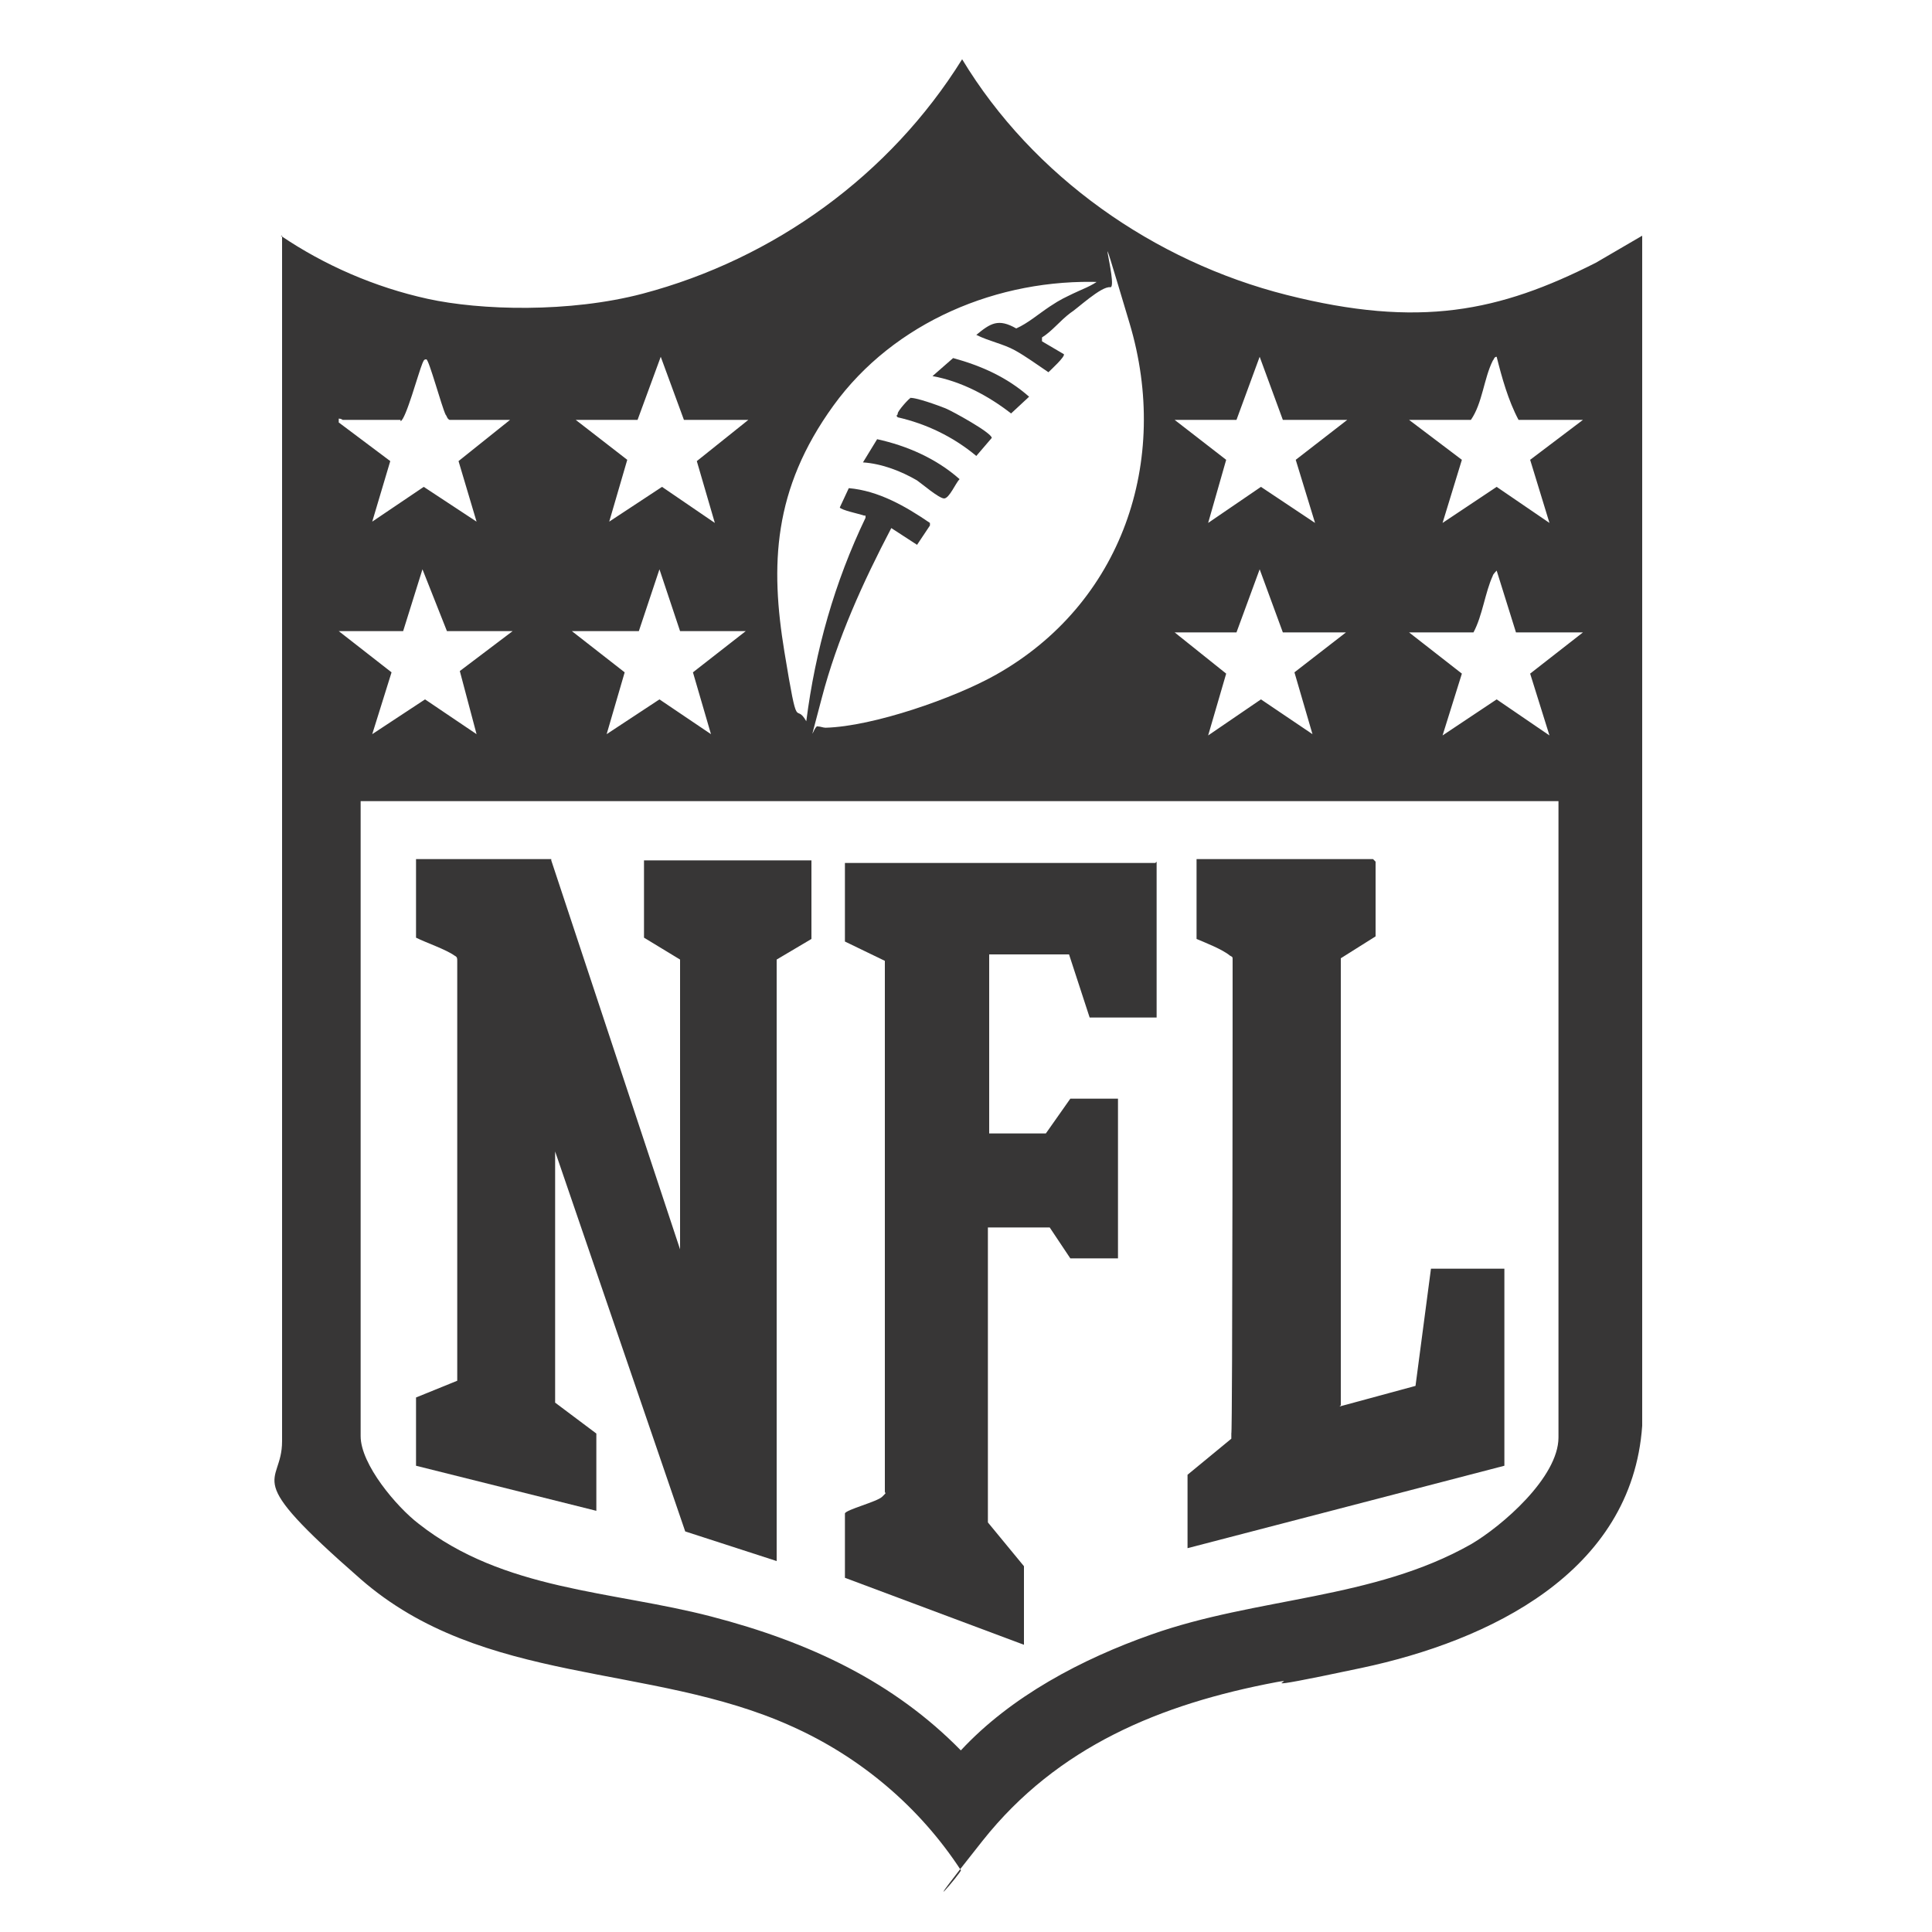
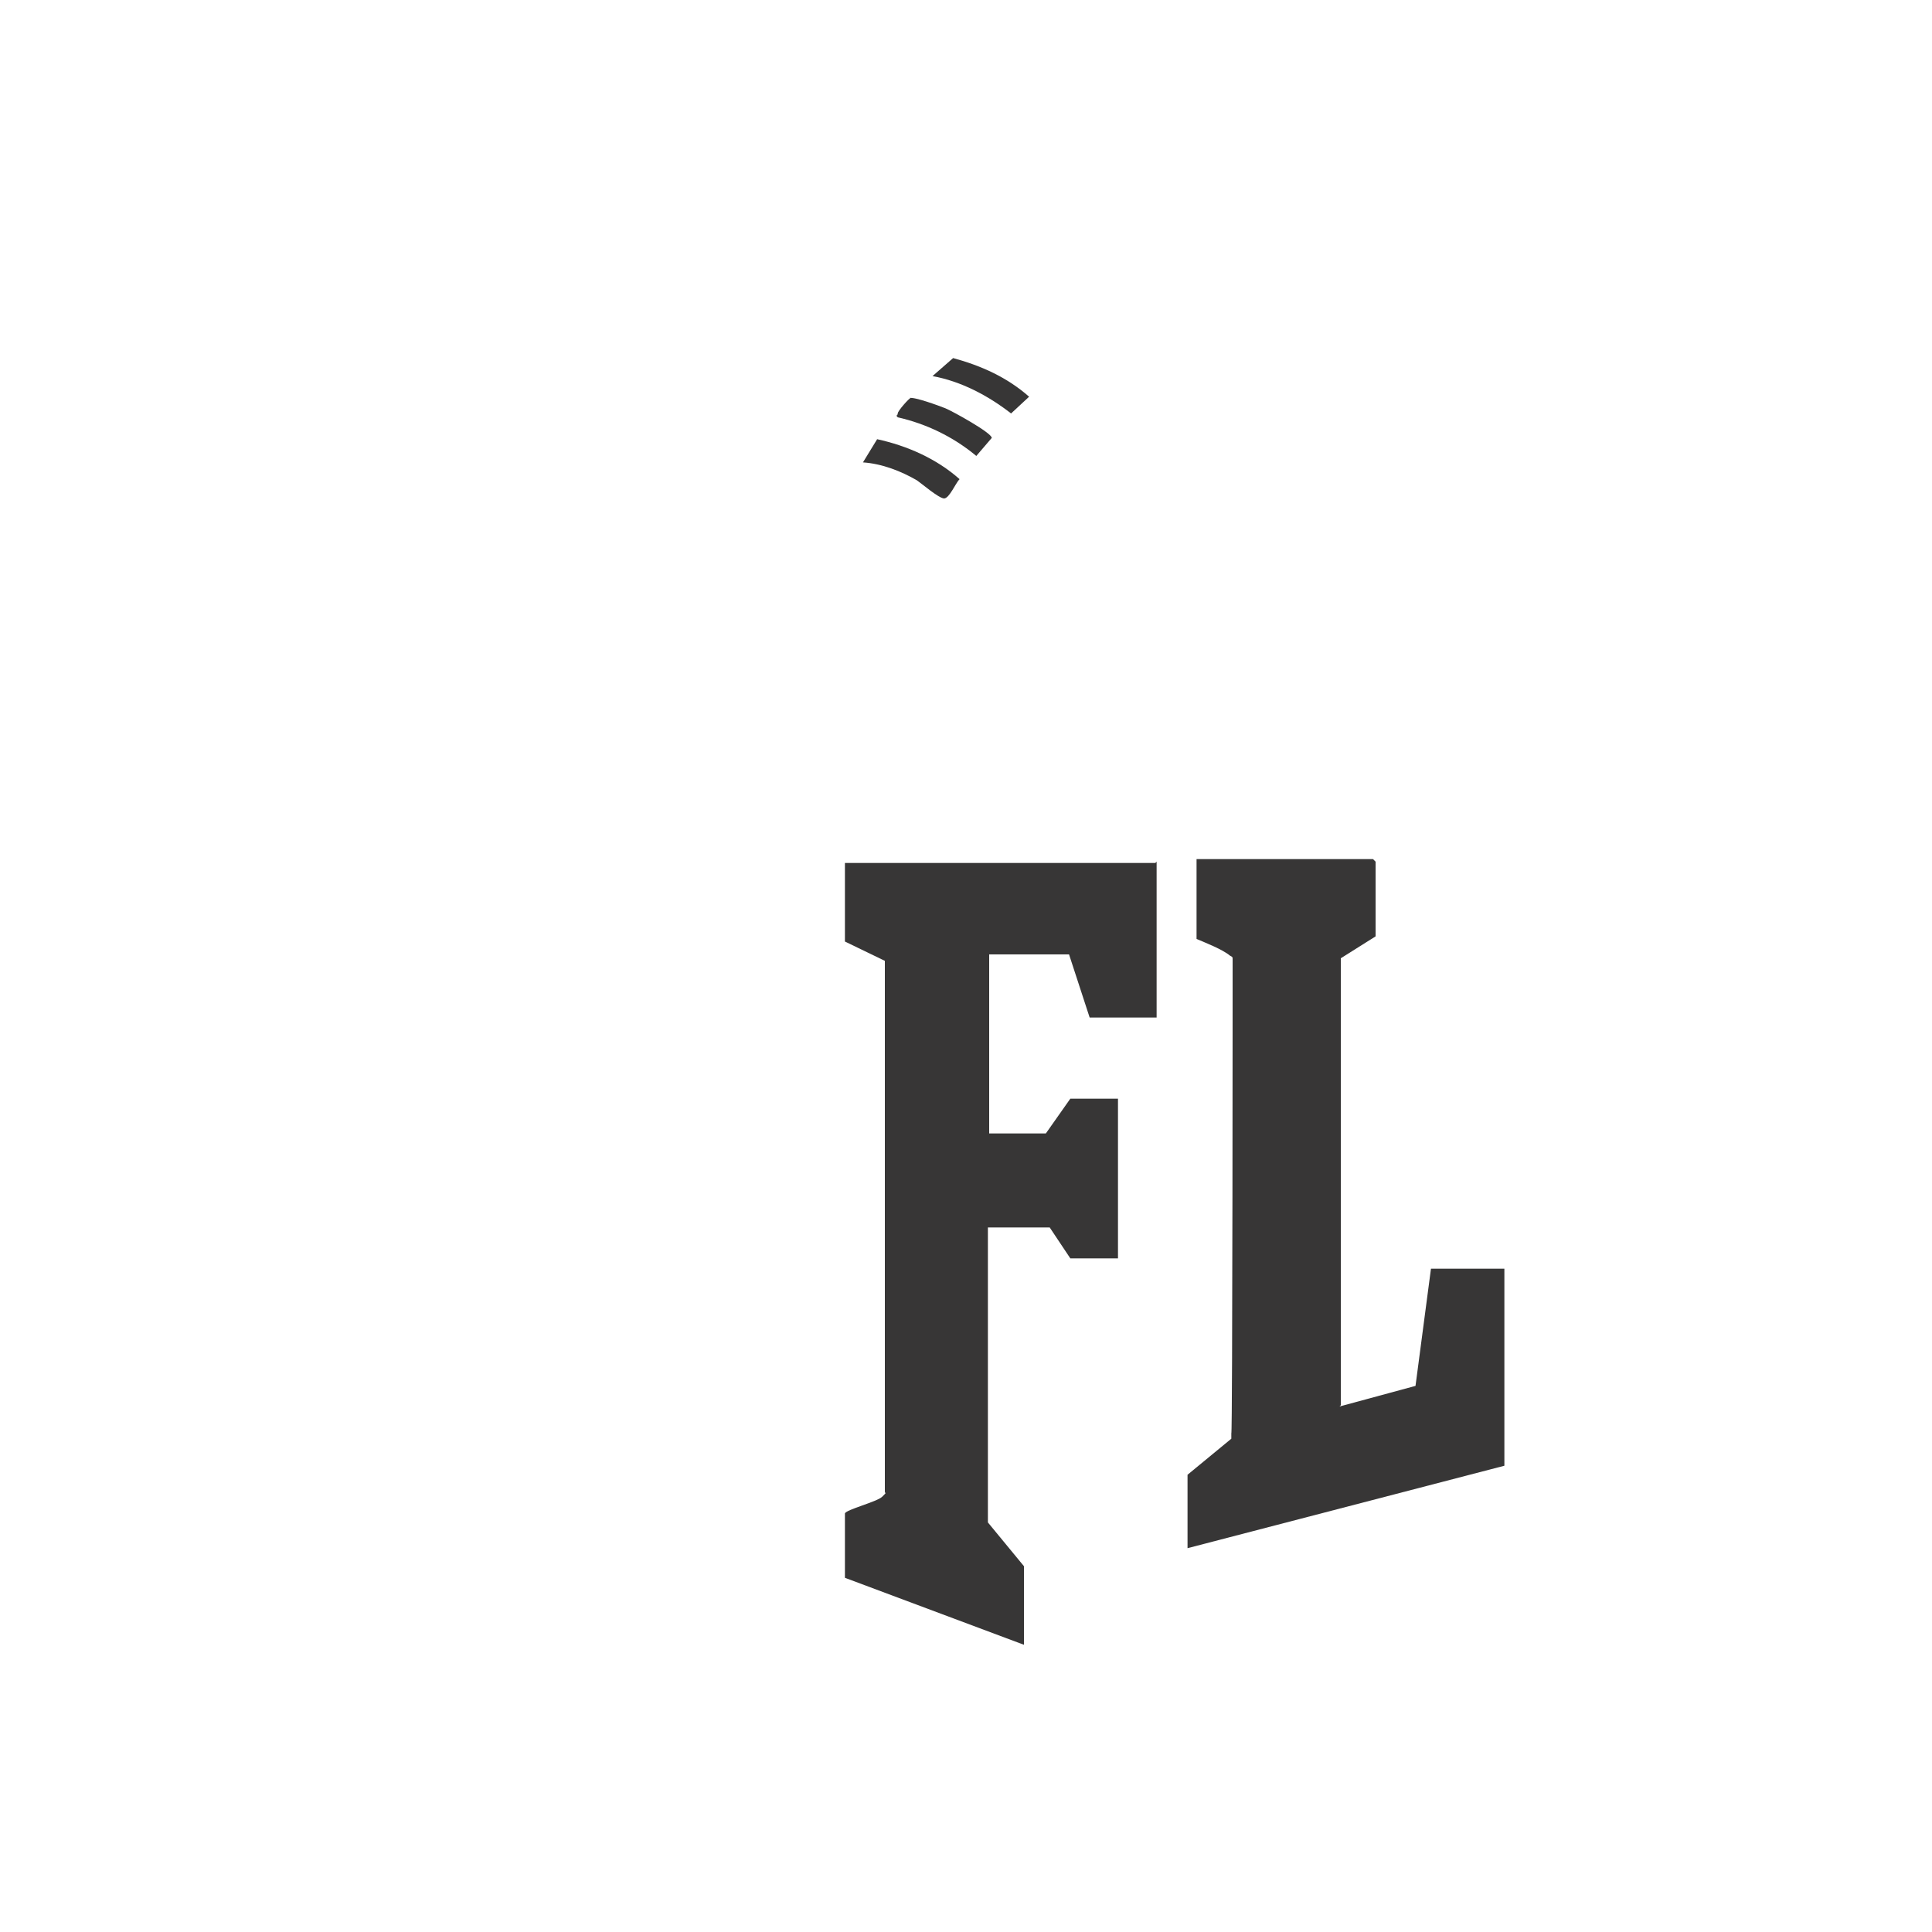
<svg xmlns="http://www.w3.org/2000/svg" id="Layer_1" version="1.1" viewBox="0 0 150 150">
  <defs>
    <style>
      .st0 {
        fill: #373636;
      }
    </style>
  </defs>
-   <path class="st0" d="M21.8,18.3c3.4,2.3,7.3,4,11.4,4.9s11,1.1,16.7-.4c10.2-2.7,19.2-9.2,24.8-18.2,5.5,9.1,14.9,15.7,25.2,18.3s16.5,1.3,24-2.5l3.6-2.1v92.4c-.8,11.4-11.9,16.7-21.8,18.8s-4.4.7-6.6,1.1c-9,1.7-17,5-22.8,12.3s-1.5,2.3-1.7,2.3c-3.2-4.9-7.8-8.8-13.2-11.2-10.9-4.9-23.9-3.1-33.4-11.4s-6.1-7.1-6.1-10.7V18.3ZM85.5,21.9c-8-.3-16.1,3.1-20.8,9.6s-4.9,12.4-3.8,19.1.8,3.8,1.7,5.4c.7-5.5,2.2-10.8,4.6-15.8,0-.3,0-.1-.2-.2-.3-.1-1.7-.4-1.8-.6l.7-1.5c2.3.2,4.4,1.4,6.3,2.7v.2s-1,1.5-1,1.5l-2-1.3c-2.2,4.2-4.2,8.6-5.4,13.2s-.6,2-.3,2.2c.2,0,.4.1.6.1,3.7-.1,10-2.3,13.2-4.1,9.8-5.5,13.6-16.6,10.4-27.3s-.8-2.7-1.5-2.8-2.6,1.7-3.1,2c-.8.6-1.4,1.4-2.2,1.9v.3s1.7,1,1.7,1c.1.2-1,1.2-1.2,1.4-.9-.6-1.7-1.2-2.6-1.7s-2-.7-3-1.2c1.1-.9,1.7-1.3,3.1-.5.9-.4,1.7-1.1,2.6-1.7s1.2-.7,1.8-1,1.5-.6,2.1-1.1ZM57.9,32.6h-4.8l-1.8-4.9-1.8,4.9h-4.8l4,3.1-1.4,4.8,4.1-2.7,4.1,2.8-1.4-4.8,4-3.2ZM104.4,32.6h-4.8l-1.8-4.9-1.8,4.9h-4.8l4,3.1-1.4,4.9,4.1-2.8,4.2,2.8-1.5-4.9,4-3.1ZM122.7,32.6h-4.8c-.8-1.5-1.3-3.3-1.7-4.9-.2,0-.2.2-.3.3-.7,1.4-.8,3.3-1.7,4.6h-4.8l4.1,3.1-1.5,4.9,4.2-2.8,4.1,2.8-1.5-4.9,4.1-3.1ZM31.1,32.6h-4.5s-.1-.1-.3-.1v.3c0,0,4,3,4,3l-1.4,4.7,4-2.7,4.1,2.7-1.4-4.7,4-3.2h-4.7c-.2-.1-.2-.3-.3-.4-.3-.6-1.3-4.3-1.5-4.3s-.2.1-.3.3c-.3.7-1.3,4.4-1.7,4.5ZM39.7,49h-5l-1.9-4.8-1.5,4.8h-5l4.1,3.2-1.5,4.8,4.1-2.7,4,2.7-1.3-4.9,4.1-3.1ZM52.8,49l-1.6-4.8-1.6,4.8h-5.2l4.1,3.2-1.4,4.8,4.1-2.7,4,2.7-1.4-4.8,4.1-3.2h-5.2ZM104.4,49.1h-4.8l-1.8-4.9-1.8,4.9h-4.8l4,3.2-1.4,4.8,4.1-2.8,4,2.7-1.4-4.8,4-3.1ZM117.7,49.1l-1.5-4.8c0,0-.3.3-.3.4-.6,1.3-.8,3.1-1.5,4.4h-5l4.1,3.2-1.5,4.8,4.2-2.8,4.1,2.8-1.5-4.8,4.1-3.2h-5ZM121,62.2H28v49.3c0,2.2,2.8,5.5,4.5,6.8,6.6,5.2,15,5.2,22.7,7.2s14.2,5.1,19.4,10.4c3.9-4.2,9.4-7.1,14.8-9,8.2-2.9,17.2-2.7,24.8-7,2.4-1.4,6.8-5.2,6.8-8.3v-49.4Z" />
-   <path class="st0" d="M42.8,66.8l10,30.2v-22.5l-2.8-1.7v-6h13v6.1l-2.7,1.6v46.7l-7.1-2.3-10.1-29.5v19.5l3.2,2.4v6l-14-3.5v-5.3s3.2-1.3,3.2-1.3v-32.6c0-.2,0-.3-.2-.4-.7-.5-2.2-1-3-1.4v-6.1h10.5Z" />
  <path class="st0" d="M89.8,66.9v12.1h-5.2l-1.6-4.9h-6.2v13.9h4.4l1.9-2.7h3.7v12.4h-3.7l-1.6-2.4h-4.8v22.9l2.8,3.4v6.1l-13.9-5.2v-5c.1-.3,2.5-.9,2.9-1.3s.2-.2.2-.4v-41.2s-3.1-1.5-3.1-1.5v-6.1h24.1Z" />
  <path class="st0" d="M104,109.2l5.9-1.6,1.2-9.1h5.7v15.3l-24.6,6.4v-5.7l3.4-2.8v-.4c.1,0,.1-36.8.1-36.8,0-.2,0-.2-.2-.3-.6-.5-1.9-1-2.6-1.3v-6.2h13.7l.2.2v5.8l-2.7,1.7v34.7Z" />
  <path class="st0" d="M67,35.9l1.1-1.8c2.3.5,4.6,1.5,6.4,3.1-.3.3-.8,1.5-1.2,1.5s-1.8-1.2-2.1-1.4c-1.2-.7-2.7-1.3-4.2-1.4Z" />
  <path class="st0" d="M70.6,30.9c.4-.1,2.3.6,2.8.8s3.6,1.9,3.6,2.3l-1.2,1.4c-1.8-1.5-3.9-2.5-6.1-3-.2-.2,0-.1,0-.3s.9-1.2,1-1.2Z" />
  <path class="st0" d="M72.4,29.2l1.6-1.4c2.2.6,4.2,1.5,5.9,3l-1.4,1.3c-1.8-1.4-3.9-2.5-6.1-2.9Z" />
</svg>